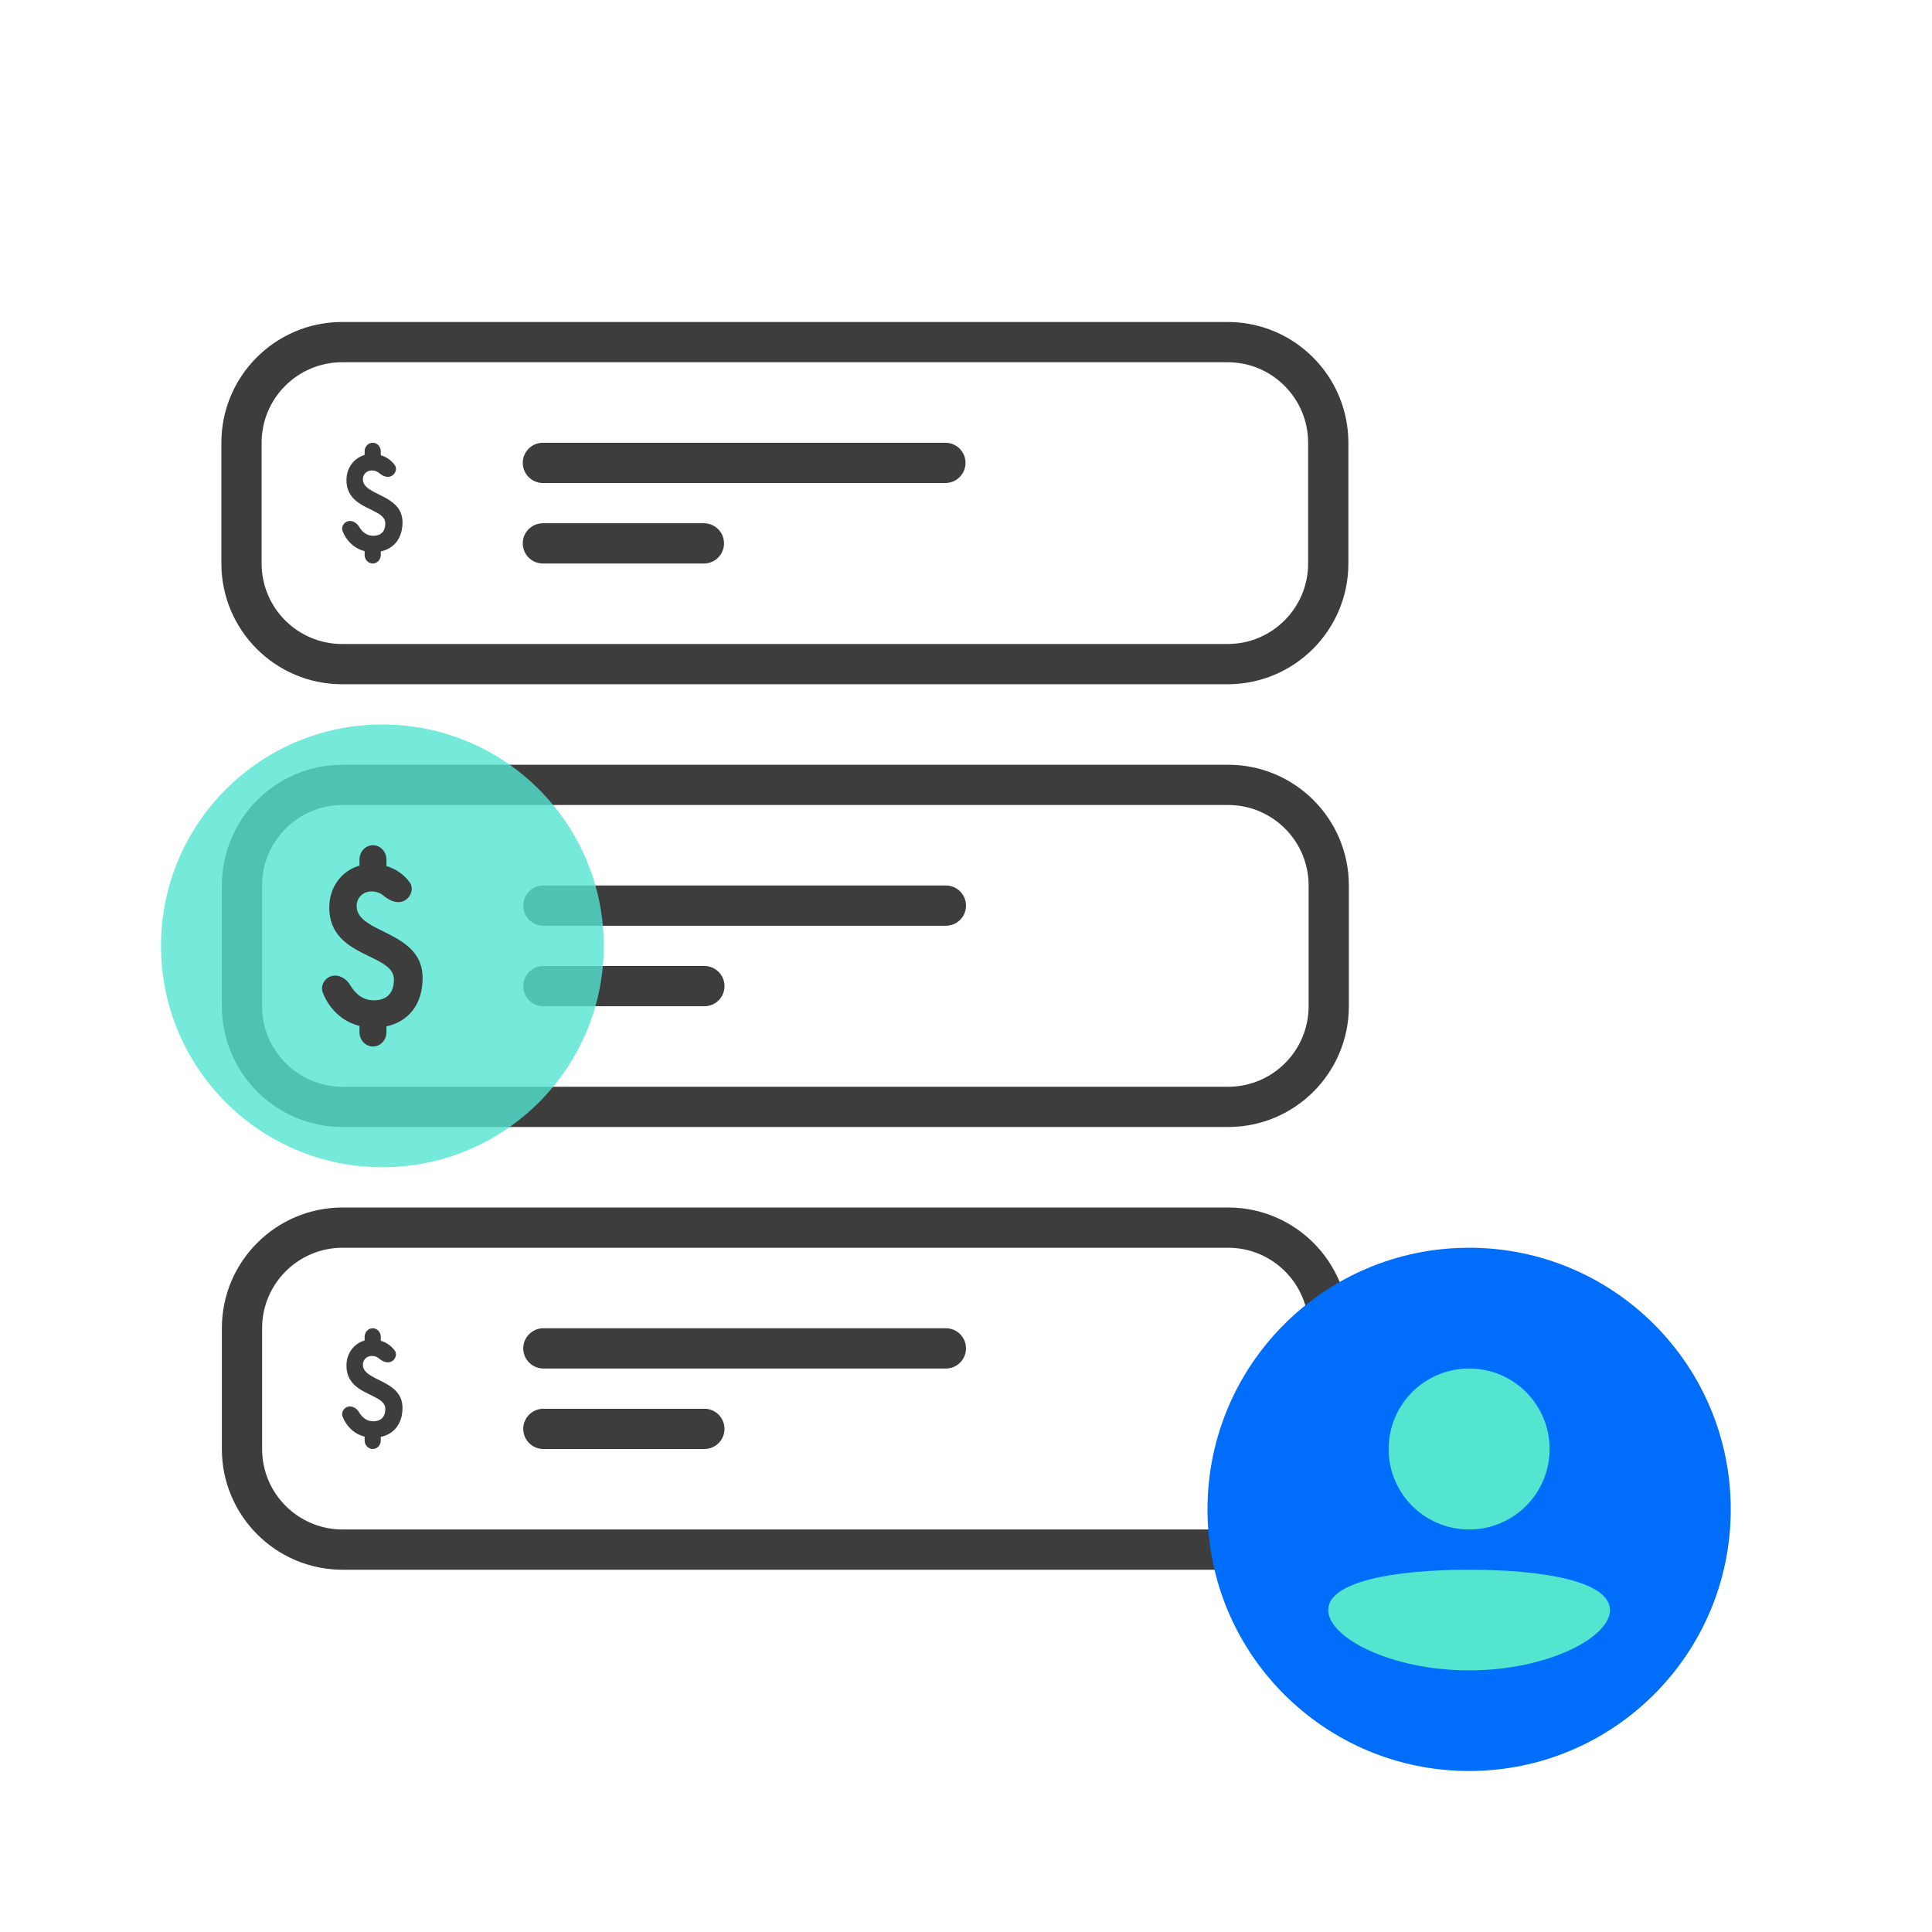
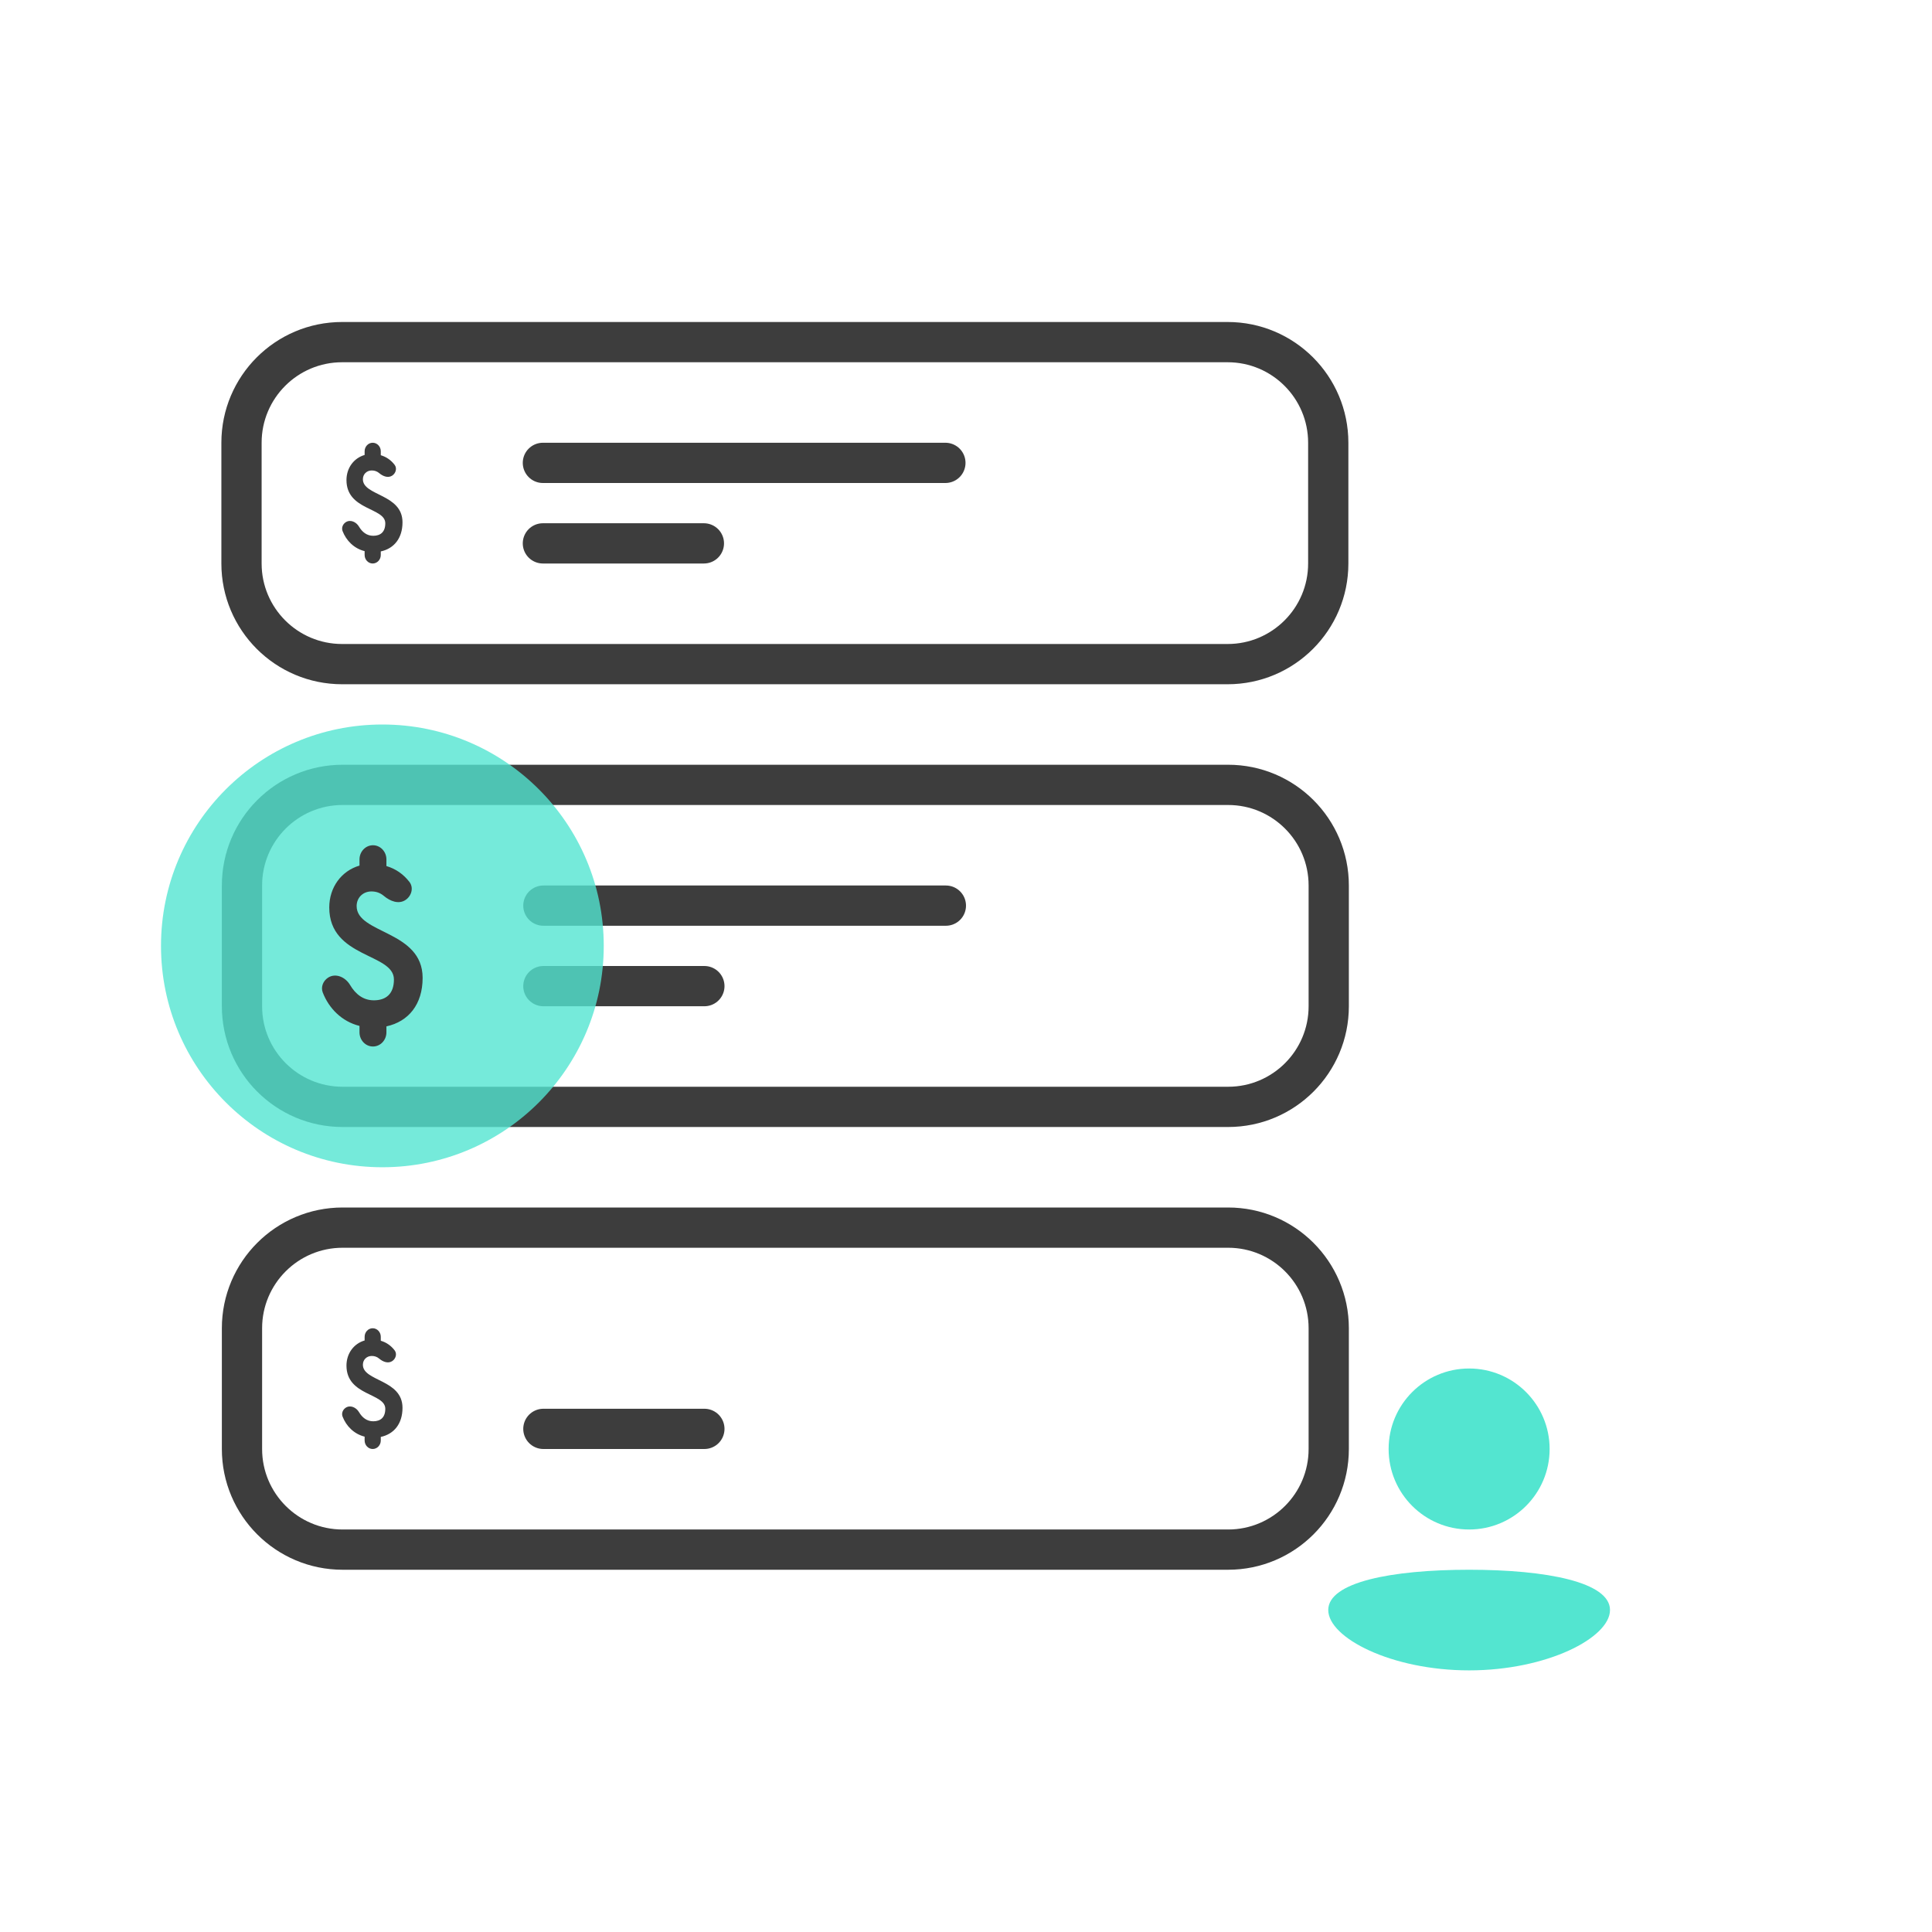
<svg xmlns="http://www.w3.org/2000/svg" width="96" height="96" viewBox="0 0 96 96" fill="none">
  <path d="M19.49 23.632C19.668 23.514 19.74 23.268 19.607 23.095C19.43 22.864 19.198 22.702 18.921 22.62V22.424C18.921 22.19 18.741 22 18.519 22C18.298 22 18.118 22.19 18.118 22.424V22.607C17.578 22.764 17.216 23.255 17.216 23.855C17.216 25.368 19.145 25.211 19.145 26.002C19.145 26.439 18.901 26.623 18.546 26.623C18.226 26.623 17.997 26.436 17.838 26.167C17.697 25.93 17.406 25.801 17.18 25.948C17.036 26.042 16.959 26.223 17.022 26.389C17.204 26.861 17.59 27.255 18.118 27.386V27.576C18.118 27.81 18.298 28 18.519 28C18.741 28 18.921 27.81 18.921 27.576V27.4C19.579 27.257 20 26.745 20 25.954C20 24.536 18.032 24.645 18.032 23.814C18.032 23.561 18.223 23.377 18.473 23.377C18.615 23.377 18.735 23.419 18.843 23.51C19.031 23.669 19.285 23.767 19.49 23.632Z" fill="#3D3D3D" />
  <path d="M12 22C12 19.239 14.239 17 17 17H61C63.761 17 66 19.239 66 22V28C66 30.761 63.761 33 61 33H17C14.239 33 12 30.761 12 28V22Z" stroke="#3D3D3D" stroke-width="2" />
  <path d="M26.976 23H46.976" stroke="#3D3D3D" stroke-width="2" stroke-linecap="round" />
  <path d="M26.976 27H34.976" stroke="#3D3D3D" stroke-width="2" stroke-linecap="round" />
  <path d="M12.024 44C12.024 41.239 14.263 39 17.024 39H61.024C63.786 39 66.024 41.239 66.024 44V50C66.024 52.761 63.786 55 61.024 55H17.024C14.263 55 12.024 52.761 12.024 50V44Z" stroke="#3D3D3D" stroke-width="2" />
  <path d="M27 45H47" stroke="#3D3D3D" stroke-width="2" stroke-linecap="round" />
  <path d="M27 49H35" stroke="#3D3D3D" stroke-width="2" stroke-linecap="round" />
  <path d="M19.49 67.632C19.668 67.514 19.74 67.268 19.607 67.095C19.43 66.864 19.198 66.702 18.921 66.621V66.424C18.921 66.19 18.741 66 18.519 66C18.298 66 18.118 66.19 18.118 66.424V66.607C17.578 66.764 17.216 67.254 17.216 67.855C17.216 69.368 19.145 69.211 19.145 70.002C19.145 70.439 18.901 70.623 18.546 70.623C18.226 70.623 17.997 70.436 17.838 70.167C17.697 69.93 17.406 69.801 17.18 69.948C17.036 70.042 16.959 70.223 17.022 70.389C17.204 70.862 17.59 71.255 18.118 71.386V71.576C18.118 71.81 18.298 72 18.519 72C18.741 72 18.921 71.81 18.921 71.576V71.4C19.579 71.257 20 70.746 20 69.954C20 68.536 18.032 68.645 18.032 67.814C18.032 67.561 18.223 67.377 18.473 67.377C18.615 67.377 18.735 67.419 18.843 67.51C19.031 67.669 19.285 67.767 19.49 67.632Z" fill="#3D3D3D" />
  <path d="M12.024 66C12.024 63.239 14.263 61 17.024 61H61.024C63.786 61 66.024 63.239 66.024 66V72C66.024 74.761 63.786 77 61.024 77H17.024C14.263 77 12.024 74.761 12.024 72V66Z" stroke="#3D3D3D" stroke-width="2" />
-   <path d="M27 67H47" stroke="#3D3D3D" stroke-width="2" stroke-linecap="round" />
  <path d="M27 71H35" stroke="#3D3D3D" stroke-width="2" stroke-linecap="round" />
  <circle cx="19" cy="47" r="11" fill="#53E5D0" fill-opacity="0.8" />
  <path d="M20.149 44.72C20.447 44.523 20.566 44.113 20.346 43.825C20.05 43.44 19.664 43.17 19.201 43.034V42.706C19.201 42.316 18.902 42 18.532 42C18.163 42 17.863 42.316 17.863 42.706V43.011C16.964 43.273 16.361 44.091 16.361 45.091C16.361 47.614 19.574 47.352 19.574 48.67C19.574 49.398 19.168 49.705 18.576 49.705C18.043 49.705 17.663 49.393 17.397 48.946C17.162 48.549 16.677 48.335 16.3 48.58C16.06 48.737 15.931 49.039 16.037 49.315C16.34 50.102 16.983 50.759 17.863 50.977V51.294C17.863 51.684 18.163 52 18.532 52C18.902 52 19.201 51.684 19.201 51.294V51C20.298 50.761 21 49.909 21 48.591C21 46.227 17.721 46.409 17.721 45.023C17.721 44.602 18.039 44.295 18.456 44.295C18.692 44.295 18.892 44.365 19.072 44.516C19.386 44.781 19.809 44.945 20.149 44.72Z" fill="#3D3D3D" />
-   <circle cx="73" cy="75" r="13" fill="#006EFA" />
  <path d="M73 76C70.791 76 69 74.209 69 72C69 69.791 70.791 68 73 68C75.209 68 77 69.791 77 72C77 74.209 75.209 76 73 76Z" fill="#53E5D0" />
  <path d="M73 83C69.134 83 66 81.381 66 80C66 78.619 69.134 78 73 78C76.866 78 80 78.619 80 80C80 81.381 76.866 83 73 83Z" fill="#53E5D0" />
</svg>